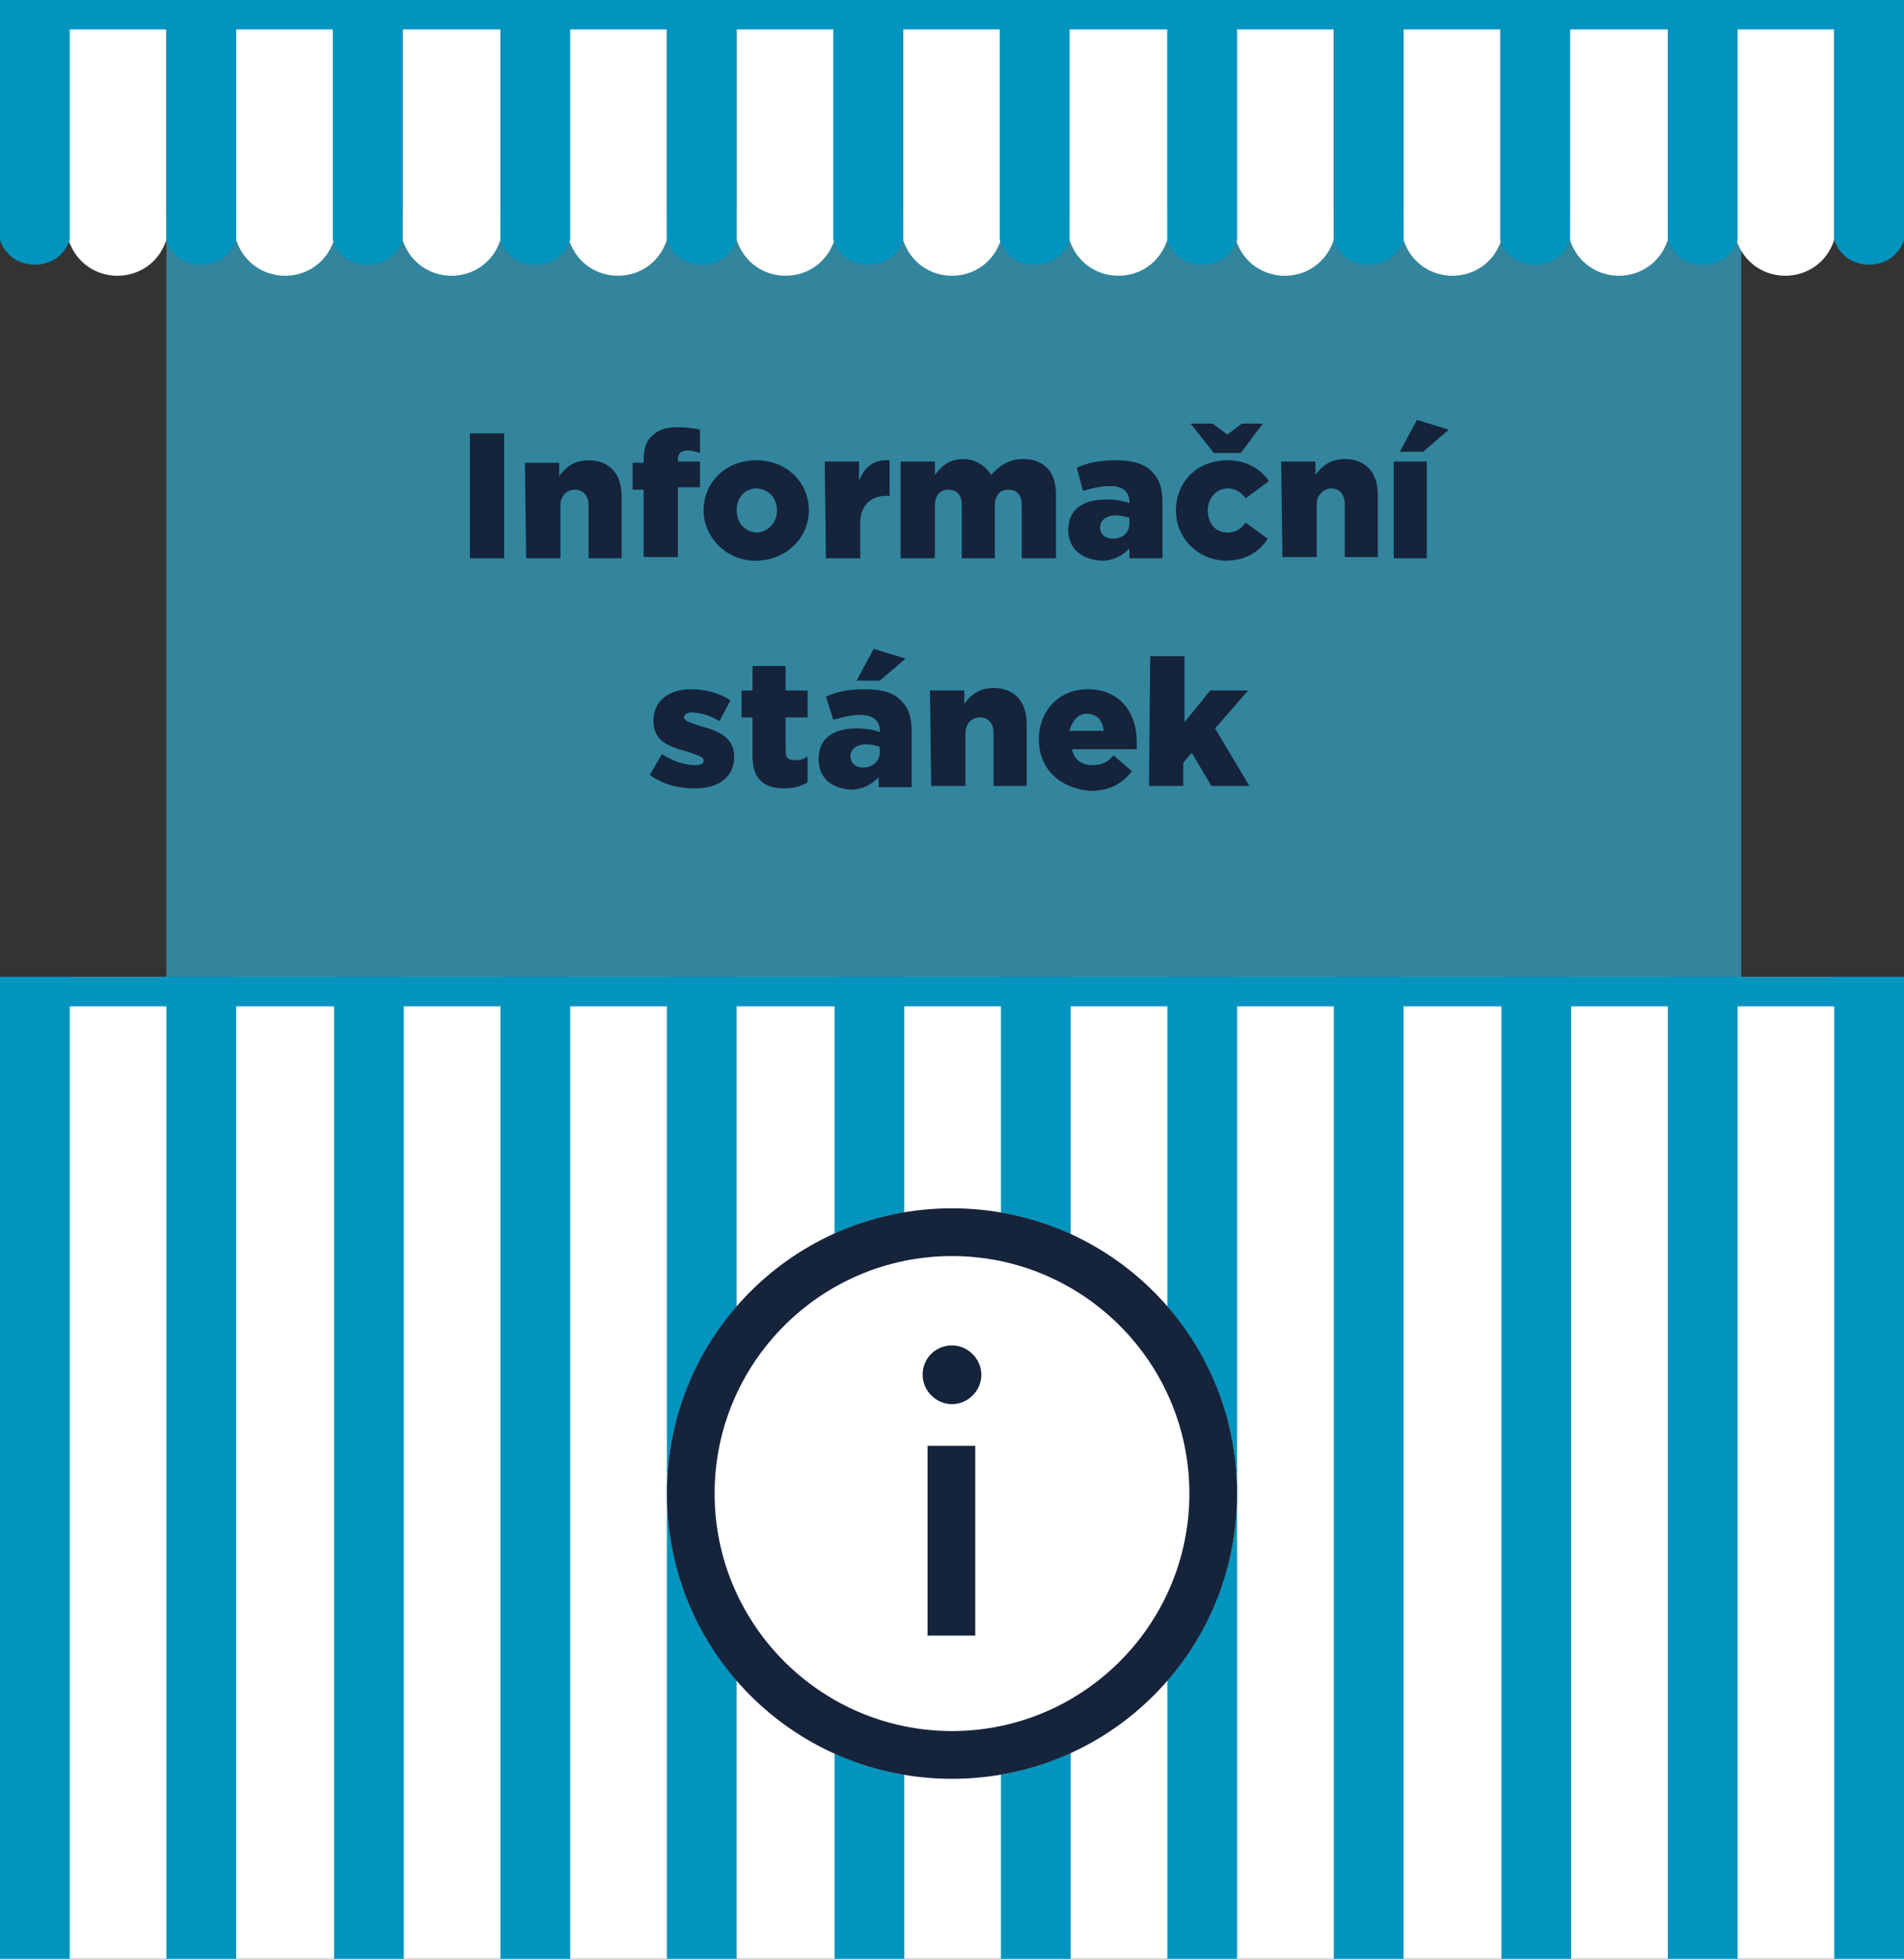
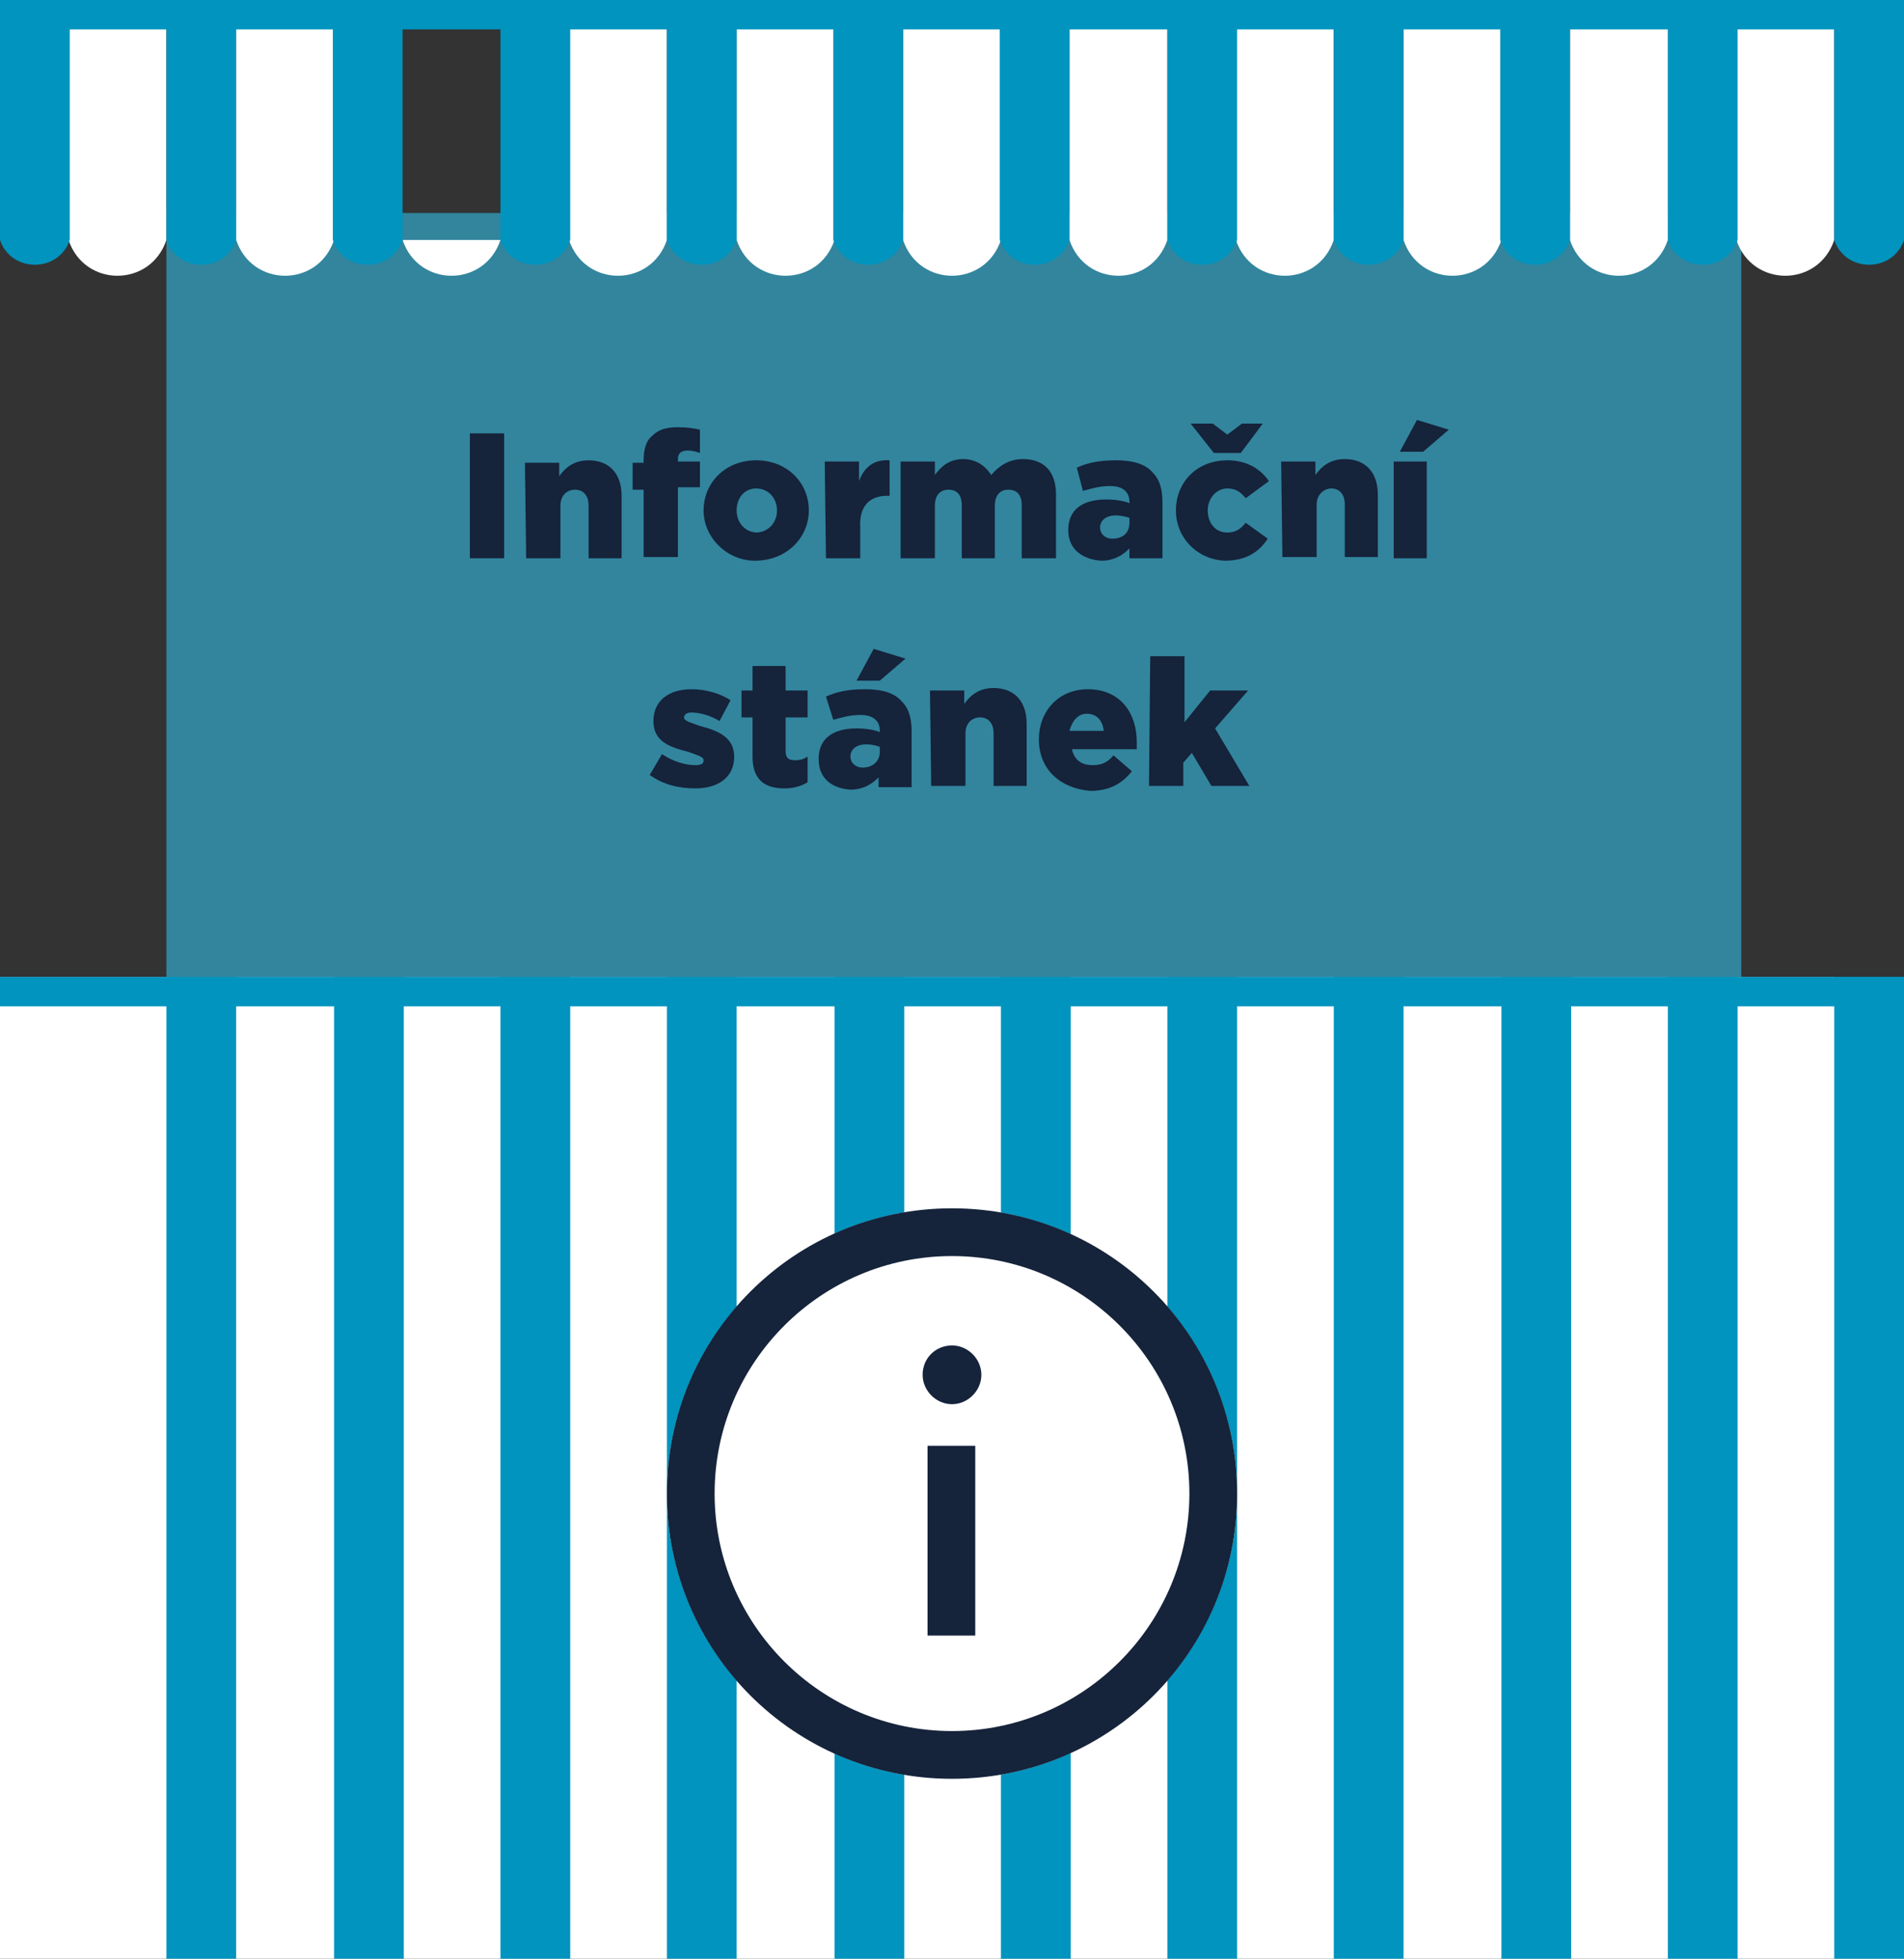
<svg xmlns="http://www.w3.org/2000/svg" version="1.1" id="Vrstva_1" x="0px" y="0px" viewBox="0 0 155.6 160" style="enable-background:new 0 0 155.6 160;" xml:space="preserve">
  <rect x="0" y="0" width="155.6" height="160" fill="#333333" stroke="none" />
  <style type="text/css">
	.st0{opacity:0.7;fill:#33A9CB;}
	.st1{fill:#FFFFFF;}
	.st2{fill:#0094BE;}
	.st3{fill:#15233B;}
</style>
  <g>
    <rect x="13.6" y="17.4" class="st0" width="128.7" height="64.8" />
    <g>
      <path class="st1" d="M13.6,19.6c-1.3,3.9-6.7,3.9-8,0c0-6.3,0-11,0-17.3c2.7,0,5.3,0,8,0C13.6,8.7,13.6,13.3,13.6,19.6z" />
      <path class="st1" d="M27.3,19.6c-1.3,3.9-6.7,3.9-8,0c0-6.3,0-11,0-17.3c2.7,0,5.3,0,8,0C27.3,8.7,27.3,13.3,27.3,19.6z" />
-       <path class="st1" d="M40.9,19.6c-1.3,3.9-6.7,3.9-8,0c0-6.3,0-11,0-17.3c2.7,0,5.3,0,8,0C40.9,8.7,40.9,13.3,40.9,19.6z" />
+       <path class="st1" d="M40.9,19.6c-1.3,3.9-6.7,3.9-8,0c2.7,0,5.3,0,8,0C40.9,8.7,40.9,13.3,40.9,19.6z" />
      <path class="st1" d="M54.5,19.6c-1.3,3.9-6.7,3.9-8,0c0-6.3,0-11,0-17.3c2.7,0,5.3,0,8,0C54.5,8.7,54.5,13.3,54.5,19.6z" />
      <path class="st1" d="M68.2,19.6c-1.3,3.9-6.7,3.9-8,0c0-6.3,0-11,0-17.3c2.7,0,5.3,0,8,0C68.2,8.7,68.2,13.3,68.2,19.6z" />
      <path class="st1" d="M81.8,19.6c-1.3,3.9-6.7,3.9-8,0c0-6.3,0-11,0-17.3c2.7,0,5.3,0,8,0C81.8,8.7,81.8,13.3,81.8,19.6z" />
      <path class="st1" d="M95.4,19.6c-1.3,3.9-6.7,3.9-8,0c0-6.3,0-11,0-17.3c2.7,0,5.3,0,8,0C95.4,8.7,95.4,13.3,95.4,19.6z" />
      <path class="st1" d="M109,19.6c-1.3,3.9-6.7,3.9-8,0c0-6.3,0-11,0-17.3c2.7,0,5.3,0,8,0C109,8.7,109,13.3,109,19.6z" />
      <path class="st1" d="M122.7,19.6c-1.3,3.9-6.7,3.9-8,0c0-6.3,0-11,0-17.3c2.7,0,5.3,0,8,0C122.7,8.7,122.7,13.3,122.7,19.6z" />
      <path class="st1" d="M136.3,19.6c-1.3,3.9-6.7,3.9-8,0c0-6.3,0-11,0-17.3c2.7,0,5.3,0,8,0C136.3,8.7,136.3,13.3,136.3,19.6z" />
      <path class="st1" d="M149.9,19.6c-1.3,3.9-6.7,3.9-8,0c0-6.3,0-11,0-17.3c2.7,0,5.3,0,8,0C149.9,8.7,149.9,13.3,149.9,19.6z" />
      <path class="st2" d="M5.7,19.6c-0.9,2.7-4.8,2.7-5.7,0c0-6.3,0-11,0-17.3c1.9,0,3.8,0,5.7,0C5.7,8.7,5.7,13.3,5.7,19.6z" />
      <path class="st2" d="M19.3,19.6c-0.9,2.7-4.8,2.7-5.7,0c0-6.3,0-11,0-17.3c1.9,0,3.8,0,5.7,0C19.3,8.7,19.3,13.3,19.3,19.6z" />
      <path class="st2" d="M32.9,19.6c-0.9,2.7-4.8,2.7-5.7,0c0-6.3,0-11,0-17.3c1.9,0,3.8,0,5.7,0C32.9,8.7,32.9,13.3,32.9,19.6z" />
      <path class="st2" d="M46.6,19.6c-0.9,2.7-4.8,2.7-5.7,0c0-6.3,0-11,0-17.3c1.9,0,3.8,0,5.7,0C46.6,8.7,46.6,13.3,46.6,19.6z" />
      <path class="st2" d="M60.2,19.6c-0.9,2.7-4.8,2.7-5.7,0c0-6.3,0-11,0-17.3c1.9,0,3.8,0,5.7,0C60.2,8.7,60.2,13.3,60.2,19.6z" />
      <path class="st2" d="M73.8,19.6c-0.9,2.7-4.8,2.7-5.7,0c0-6.3,0-11,0-17.3c1.9,0,3.8,0,5.7,0C73.8,8.7,73.8,13.3,73.8,19.6z" />
      <path class="st2" d="M87.4,19.6c-0.9,2.7-4.8,2.7-5.7,0c0-6.3,0-11,0-17.3c1.9,0,3.8,0,5.7,0C87.4,8.7,87.4,13.3,87.4,19.6z" />
      <path class="st2" d="M101.1,19.6c-0.9,2.7-4.8,2.7-5.7,0c0-6.3,0-11,0-17.3c1.9,0,3.8,0,5.7,0C101.1,8.7,101.1,13.3,101.1,19.6z" />
      <path class="st2" d="M114.7,19.6c-0.9,2.7-4.8,2.7-5.7,0c0-6.3,0-11,0-17.3c1.9,0,3.8,0,5.7,0C114.7,8.7,114.7,13.3,114.7,19.6z" />
      <path class="st2" d="M128.3,19.6c-0.9,2.7-4.8,2.7-5.7,0c0-6.3,0-11,0-17.3c1.9,0,3.8,0,5.7,0C128.3,8.7,128.3,13.3,128.3,19.6z" />
      <path class="st2" d="M142,19.6c-0.9,2.7-4.8,2.7-5.7,0c0-6.3,0-11,0-17.3c1.9,0,3.8,0,5.7,0C142,8.7,142,13.3,142,19.6z" />
      <path class="st2" d="M155.6,19.6c-0.9,2.7-4.8,2.7-5.7,0c0-6.3,0-11,0-17.3c1.9,0,3.8,0,5.7,0C155.6,8.7,155.6,13.3,155.6,19.6z" />
    </g>
    <g>
      <rect y="79.8" class="st1" width="155.6" height="80.2" />
-       <rect y="79.8" class="st2" width="5.7" height="80.2" />
      <rect x="13.6" y="79.8" class="st2" width="5.7" height="80.2" />
      <rect x="27.3" y="79.8" class="st2" width="5.7" height="80.2" />
      <rect x="40.9" y="79.8" class="st2" width="5.7" height="80.2" />
      <rect x="54.5" y="79.8" class="st2" width="5.7" height="80.2" />
      <rect x="68.2" y="79.8" class="st2" width="5.7" height="80.2" />
      <rect x="81.8" y="79.8" class="st2" width="5.7" height="80.2" />
      <rect x="95.4" y="79.8" class="st2" width="5.7" height="80.2" />
      <rect x="109" y="79.8" class="st2" width="5.7" height="80.2" />
      <rect x="122.7" y="79.8" class="st2" width="5.7" height="80.2" />
      <rect x="136.3" y="79.8" class="st2" width="5.7" height="80.2" />
      <rect x="149.9" y="79.8" class="st2" width="5.7" height="80.2" />
    </g>
    <g>
      <g>
        <circle class="st1" cx="77.8" cy="122" r="23.3" />
      </g>
    </g>
    <rect y="79.8" class="st2" width="155.6" height="2.4" />
    <rect class="st2" width="155.6" height="2.4" />
    <g>
      <path class="st3" d="M38.4,35.4l2.8,0l0,10.2l-2.8,0L38.4,35.4z" />
      <path class="st3" d="M42.9,37.8l2.8,0l0,1.1c0.5-0.7,1.2-1.3,2.4-1.3c1.7,0,2.7,1.1,2.7,2.9l0,5.1l-2.7,0l0-4.3    c0-0.9-0.5-1.3-1.1-1.3c-0.7,0-1.2,0.5-1.2,1.3l0,4.3l-2.8,0L42.9,37.8z" />
      <path class="st3" d="M52.6,40l-0.9,0l0-2.2l0.9,0v-0.2c0-0.9,0.2-1.6,0.7-2c0.5-0.5,1.1-0.7,2.1-0.7c0.8,0,1.4,0.1,1.8,0.2l0,1.9    c-0.3-0.1-0.6-0.2-1-0.2c-0.5,0-0.8,0.2-0.8,0.7v0.2l1.8,0l0,2.1l-1.8,0l0,5.7l-2.8,0L52.6,40z" />
      <path class="st3" d="M57.5,41.7L57.5,41.7c0-2.3,1.8-4.1,4.3-4.1c2.5,0,4.3,1.8,4.3,4.1v0c0,2.2-1.8,4.1-4.4,4.1    C59.4,45.8,57.5,43.9,57.5,41.7z M63.5,41.7L63.5,41.7c0-1-0.7-1.8-1.7-1.8c-1,0-1.6,0.8-1.6,1.8v0c0,1,0.7,1.8,1.7,1.8    C62.9,43.4,63.5,42.6,63.5,41.7z" />
      <path class="st3" d="M67.4,37.7l2.8,0l0,1.6c0.4-1.1,1.2-1.8,2.5-1.7l0,2.9l-0.2,0c-1.4,0-2.3,0.8-2.2,2.6l0,2.5l-2.8,0L67.4,37.7    z" />
      <path class="st3" d="M73.6,37.7l2.8,0l0,1.1c0.5-0.7,1.2-1.3,2.3-1.3c1,0,1.8,0.5,2.3,1.3c0.7-0.8,1.5-1.3,2.6-1.3    c1.7,0,2.7,1,2.7,2.9l0,5.2l-2.8,0l0-4.3c0-0.9-0.4-1.3-1.1-1.3c-0.7,0-1.1,0.5-1.1,1.3l0,4.3l-2.7,0l0-4.3c0-0.9-0.4-1.3-1.1-1.3    c-0.7,0-1.1,0.5-1.1,1.3l0,4.3l-2.8,0L73.6,37.7z" />
      <path class="st3" d="M87.3,43.3L87.3,43.3c0-1.7,1.2-2.5,3.1-2.5c0.7,0,1.4,0.1,1.9,0.3V41c0-0.8-0.5-1.3-1.6-1.3    c-0.8,0-1.5,0.2-2.2,0.4L88,38.2c0.9-0.4,1.8-0.6,3.2-0.6c1.4,0,2.4,0.3,3,1c0.6,0.6,0.8,1.4,0.8,2.5l0,4.5l-2.7,0l0-0.8    c-0.6,0.6-1.3,1-2.3,1C88.5,45.7,87.3,44.9,87.3,43.3z M92.3,42.7l0-0.4c-0.3-0.1-0.7-0.2-1.1-0.2c-0.8,0-1.3,0.4-1.3,1v0    c0,0.5,0.4,0.9,1,0.9C91.8,44,92.3,43.5,92.3,42.7z" />
      <path class="st3" d="M96.1,41.7L96.1,41.7c0-2.3,1.7-4.1,4.2-4.1c1.6,0,2.7,0.7,3.4,1.7l-1.9,1.4c-0.4-0.5-0.8-0.8-1.5-0.8    c-0.9,0-1.6,0.8-1.6,1.8v0c0,1,0.6,1.8,1.6,1.8c0.7,0,1.1-0.3,1.5-0.8l1.8,1.3c-0.7,1.1-1.8,1.8-3.5,1.8    C97.8,45.7,96.1,43.9,96.1,41.7z M101.4,37l-2.2,0l-1.9-2.4l1.8,0l1.2,0.9l1.2-0.9l1.7,0L101.4,37z" />
      <path class="st3" d="M104.7,37.7l2.8,0l0,1.1c0.5-0.7,1.2-1.3,2.4-1.3c1.7,0,2.7,1.1,2.7,2.9l0,5.1l-2.7,0l0-4.3    c0-0.9-0.5-1.3-1.1-1.3s-1.2,0.5-1.2,1.3l0,4.3l-2.8,0L104.7,37.7z" />
      <path class="st3" d="M113.9,37.7l2.7,0l0,7.9l-2.7,0L113.9,37.7z M115.8,34.3l2.6,0.8l-2.1,1.8l-1.9,0L115.8,34.3z" />
      <path class="st3" d="M53.1,63.3l1-1.7c0.9,0.6,1.9,0.9,2.7,0.9c0.5,0,0.7-0.1,0.7-0.4v0c0-0.3-0.5-0.4-1.3-0.7    c-1.6-0.4-2.8-0.9-2.8-2.5v0c0-1.7,1.3-2.6,3.1-2.6c1.1,0,2.3,0.3,3.2,0.9l-0.9,1.7c-0.8-0.5-1.7-0.7-2.3-0.7    c-0.4,0-0.6,0.2-0.6,0.4v0c0,0.3,0.5,0.4,1.3,0.7c1.6,0.4,2.8,1,2.8,2.5v0c0,1.7-1.3,2.6-3.2,2.6C55.5,64.4,54.2,64.1,53.1,63.3z" />
      <path class="st3" d="M61.5,61.8l0-3.2l-0.9,0l0-2.2l0.9,0l0-2l2.7,0l0,2l1.8,0l0,2.2l-1.8,0l0,2.7c0,0.6,0.2,0.8,0.8,0.8    c0.4,0,0.7-0.1,1-0.3l0,2.1c-0.5,0.3-1.1,0.5-1.9,0.5C62.5,64.4,61.5,63.7,61.5,61.8z" />
      <path class="st3" d="M66.9,62L66.9,62c0-1.7,1.2-2.5,3.1-2.5c0.7,0,1.4,0.1,1.9,0.3l0-0.1c0-0.8-0.5-1.3-1.6-1.3    c-0.8,0-1.5,0.2-2.2,0.4l-0.6-1.9c0.9-0.4,1.8-0.6,3.2-0.6c1.4,0,2.4,0.3,3,1c0.6,0.6,0.8,1.4,0.8,2.5l0,4.5l-2.7,0l0-0.8    c-0.6,0.6-1.3,1-2.3,1C68,64.4,66.9,63.6,66.9,62z M71.9,61.4l0-0.4c-0.3-0.1-0.7-0.2-1.1-0.2c-0.8,0-1.3,0.4-1.3,1v0    c0,0.5,0.4,0.9,1,0.9C71.3,62.7,71.9,62.2,71.9,61.4z M71.4,53l2.6,0.8l-2.1,1.8l-1.9,0L71.4,53z" />
      <path class="st3" d="M76,56.4l2.8,0l0,1.1c0.5-0.7,1.2-1.3,2.4-1.3c1.7,0,2.7,1.1,2.7,2.9l0,5.1l-2.7,0l0-4.3    c0-0.9-0.5-1.3-1.1-1.3c-0.7,0-1.2,0.5-1.2,1.3l0,4.3l-2.8,0L76,56.4z" />
      <path class="st3" d="M84.9,60.4L84.9,60.4c0-2.3,1.6-4.1,4-4.1c2.7,0,4,2,4,4.3c0,0.2,0,0.4,0,0.6l-5.3,0c0.2,0.9,0.8,1.3,1.7,1.3    c0.7,0,1.2-0.2,1.7-0.8l1.5,1.3c-0.8,1-1.8,1.6-3.4,1.6C86.6,64.4,84.9,62.8,84.9,60.4z M90.2,59.7c-0.1-0.9-0.6-1.4-1.4-1.4    c-0.7,0-1.2,0.6-1.4,1.4L90.2,59.7z" />
      <path class="st3" d="M94,53.6l2.8,0l0,5.4l2.1-2.6l3.1,0l-2.7,3.1l2.8,4.7l-3.1,0l-1.6-2.7l-0.7,0.8l0,1.9l-2.8,0L94,53.6z" />
    </g>
    <path class="st3" d="M77.8,102.6c10.7,0,19.4,8.7,19.4,19.4s-8.7,19.4-19.4,19.4s-19.4-8.7-19.4-19.4S67.1,102.6,77.8,102.6z    M77.8,98.7c-12.9,0-23.3,10.4-23.3,23.3s10.4,23.3,23.3,23.3s23.3-10.4,23.3-23.3S90.7,98.7,77.8,98.7z M79.7,133.6h-3.9v-15.5   h3.9V133.6z M77.8,109.9c1.3,0,2.4,1.1,2.4,2.4c0,1.3-1.1,2.4-2.4,2.4c-1.3,0-2.4-1.1-2.4-2.4C75.4,110.9,76.5,109.9,77.8,109.9z" />
  </g>
</svg>